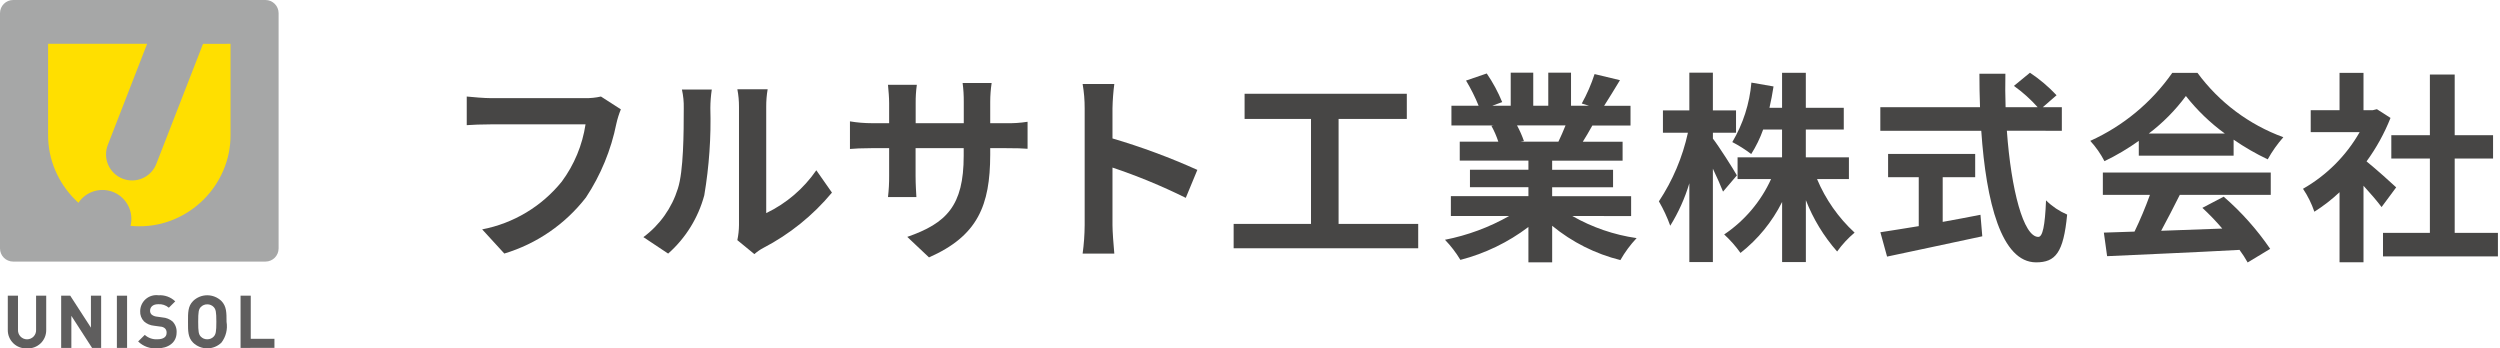
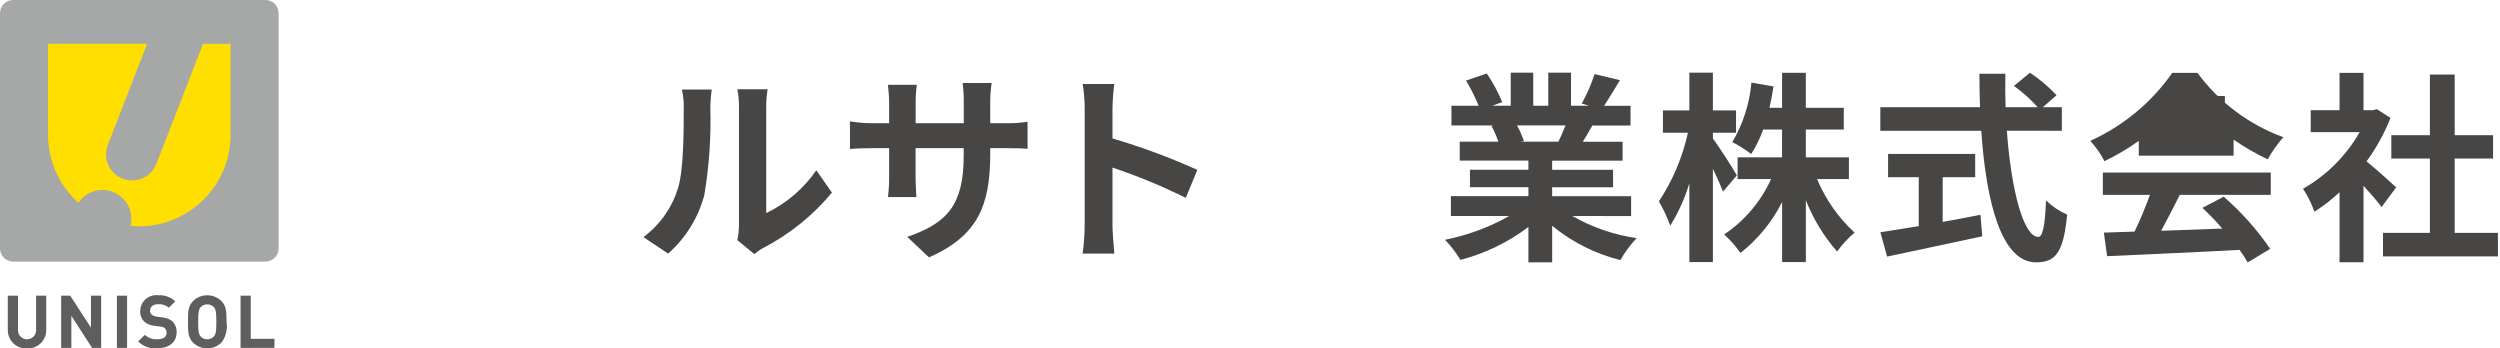
<svg xmlns="http://www.w3.org/2000/svg" width="287" height="40" viewBox="0 0 287 40" fill="none">
-   <path d="M70.76 14.189C70.153 17.216 68.967 20.097 67.265 22.672C64.888 25.74 61.612 27.989 57.895 29.107L55.354 26.332C58.952 25.641 62.189 23.698 64.492 20.848C65.923 18.913 66.86 16.657 67.219 14.276H56.357C55.307 14.276 54.189 14.321 53.582 14.368V11.082C54.283 11.153 55.611 11.268 56.38 11.268H67.148C67.767 11.279 68.385 11.217 68.99 11.082L71.274 12.553C71.057 13.083 70.885 13.63 70.76 14.189Z" fill="#474645" />
  <path d="M77.82 21.649C78.472 19.642 78.496 15.238 78.496 12.42C78.513 11.701 78.442 10.982 78.285 10.28H81.713C81.608 10.982 81.553 11.691 81.548 12.401C81.643 15.757 81.409 19.114 80.85 22.424C80.153 25.012 78.712 27.337 76.704 29.112L73.861 27.222C75.739 25.832 77.126 23.88 77.82 21.649ZM84.836 25.846V12.254C84.839 11.581 84.776 10.909 84.649 10.248H88.126C88.012 10.918 87.957 11.596 87.962 12.276V24.465C90.274 23.355 92.256 21.659 93.713 19.547L95.508 22.111C93.324 24.738 90.637 26.901 87.606 28.474C87.245 28.666 86.909 28.901 86.604 29.173L84.646 27.568C84.766 27.002 84.829 26.425 84.836 25.846Z" fill="#474645" />
  <path d="M106.648 29.549L104.153 27.194C108.651 25.632 110.632 23.628 110.632 17.895V17.008H105.109V20.179C105.109 21.203 105.179 22.16 105.202 22.627H101.94C102.036 21.814 102.081 20.997 102.073 20.179V17.008H100.091C98.926 17.008 98.085 17.055 97.574 17.102V13.932C98.406 14.072 99.248 14.142 100.091 14.142H102.073V11.835C102.073 11.159 102.003 10.435 101.94 9.736H105.253C105.157 10.431 105.112 11.133 105.119 11.835V14.142H110.641V11.694C110.648 10.97 110.603 10.245 110.508 9.527H113.841C113.733 10.245 113.678 10.969 113.677 11.694V14.142H115.403C116.26 14.167 117.118 14.112 117.965 13.979V17.079C117.454 17.032 116.639 17.008 115.403 17.008H113.677V17.778C113.663 23.557 112.264 27.078 106.648 29.549Z" fill="#474645" />
  <path d="M124.52 12.443C124.524 11.506 124.446 10.57 124.286 9.646H127.923C127.802 10.574 127.732 11.508 127.713 12.443V15.893C131.039 16.873 134.294 18.08 137.456 19.504L136.127 22.714C133.404 21.366 130.593 20.204 127.713 19.236V25.847C127.713 26.523 127.83 28.154 127.923 29.111H124.286C124.434 28.029 124.512 26.939 124.52 25.847V12.443Z" fill="#474645" />
-   <path d="M162.81 25.705V28.501H141.622V25.705H150.503V13.654H142.879V10.764H161.502V13.654H153.669V25.705H162.81Z" fill="#474645" />
  <path d="M180.496 24.794C182.777 26.099 185.283 26.962 187.884 27.335C187.164 28.098 186.539 28.945 186.021 29.858C183.15 29.144 180.474 27.798 178.189 25.919V30.114H175.462V26.058C173.134 27.82 170.48 29.104 167.654 29.835C167.152 29.001 166.558 28.226 165.882 27.526C168.467 27.019 170.954 26.099 173.247 24.799H166.56V22.515H175.463V21.489H168.75V19.483H175.463V18.434H167.579V16.266H172.007C171.802 15.637 171.537 15.028 171.215 14.449L171.495 14.402H166.624V12.14H169.747C169.341 11.141 168.857 10.174 168.301 9.25L170.679 8.434C171.384 9.464 171.978 10.565 172.451 11.72L171.309 12.14H173.43V8.342H176.017V12.14H177.742V8.342H180.353V12.14H182.425L181.586 11.885C182.186 10.808 182.678 9.676 183.057 8.504L185.972 9.204C185.318 10.274 184.689 11.324 184.153 12.147H187.183V14.409H182.802C182.429 15.084 182.056 15.714 181.705 16.273H186.274V18.441H178.186V19.49H185.179V21.496H178.186V22.522H187.253V24.806L180.496 24.794ZM174.156 14.399C174.467 14.976 174.732 15.575 174.948 16.193L174.547 16.264H178.906C179.185 15.705 179.465 15.028 179.722 14.399H174.156Z" fill="#474645" />
  <path d="M197.805 21.998C197.548 21.345 197.106 20.342 196.639 19.365V30.086H193.936V21.042C193.423 22.755 192.686 24.394 191.744 25.914C191.396 24.944 190.959 24.007 190.44 23.116C192.028 20.719 193.158 18.048 193.773 15.239H190.905V12.675H193.936V8.34H196.639V12.675H199.296V15.239H196.642V15.914C197.318 16.777 199.02 19.457 199.393 20.134L197.805 21.998ZM208.596 20.554C209.575 22.89 211.045 24.989 212.908 26.706C212.151 27.342 211.477 28.07 210.902 28.874C209.37 27.133 208.156 25.137 207.313 22.977V30.086H204.586V23.187C203.445 25.466 201.814 27.464 199.809 29.037C199.261 28.266 198.634 27.555 197.936 26.916C200.286 25.335 202.15 23.132 203.321 20.554H199.474V18.059H204.579V14.867H202.411C202.061 15.855 201.6 16.801 201.038 17.686C200.357 17.164 199.631 16.704 198.868 16.311C200.104 14.229 200.854 11.895 201.061 9.482L203.602 9.925C203.468 10.763 203.322 11.579 203.135 12.372H204.581V8.36H207.308V12.372H211.665V14.867H207.308V18.059H212.256V20.554H208.596Z" fill="#474645" />
  <path d="M230.388 15.007C230.877 21.813 232.299 27.197 233.999 27.197C234.488 27.197 234.768 25.961 234.884 23.002C235.583 23.693 236.406 24.246 237.309 24.634C236.889 29.038 235.957 30.118 233.743 30.118C229.758 30.118 228.01 23.218 227.449 15.014H215.861V12.309H227.306C227.259 11.051 227.237 9.745 227.237 8.463H230.219C230.196 9.745 230.196 11.051 230.242 12.309H233.925C233.11 11.395 232.195 10.574 231.198 9.862L233.04 8.348C234.154 9.09 235.178 9.958 236.093 10.934L234.508 12.309H236.699V15.014L230.388 15.007ZM223.022 25.473C224.444 25.216 225.935 24.938 227.358 24.657L227.567 27.127C223.744 27.966 219.642 28.804 216.636 29.458L215.867 26.662C217.056 26.474 218.594 26.242 220.272 25.961V20.343H216.753V17.669H226.751V20.343H223.022V25.473Z" fill="#474645" />
-   <path d="M245.533 16.171C244.288 17.059 242.97 17.839 241.593 18.503C241.155 17.657 240.607 16.873 239.962 16.171C243.745 14.46 246.997 11.764 249.378 8.363H252.268C254.756 11.743 258.186 14.313 262.128 15.752C261.44 16.531 260.838 17.383 260.333 18.293C258.97 17.646 257.661 16.89 256.419 16.032V17.873H245.533V16.171ZM241.408 19.808H260.683V22.369H250.241C249.565 23.744 248.795 25.189 248.101 26.494C250.339 26.424 252.739 26.331 255.116 26.239C254.403 25.401 253.64 24.608 252.833 23.861L255.279 22.579C257.308 24.339 259.102 26.352 260.617 28.569L258.03 30.131C257.751 29.628 257.439 29.146 257.094 28.686C251.61 28.988 245.859 29.221 241.896 29.408L241.523 26.704L245.043 26.588C245.705 25.212 246.296 23.805 246.814 22.369H241.407L241.408 19.808ZM255.416 15.333C253.733 14.108 252.227 12.657 250.94 11.021C249.733 12.655 248.296 14.108 246.675 15.333H255.416Z" fill="#474645" />
+   <path d="M245.533 16.171C244.288 17.059 242.97 17.839 241.593 18.503C241.155 17.657 240.607 16.873 239.962 16.171C243.745 14.46 246.997 11.764 249.378 8.363H252.268C254.756 11.743 258.186 14.313 262.128 15.752C261.44 16.531 260.838 17.383 260.333 18.293C258.97 17.646 257.661 16.89 256.419 16.032V17.873H245.533V16.171ZM241.408 19.808H260.683V22.369H250.241C249.565 23.744 248.795 25.189 248.101 26.494C250.339 26.424 252.739 26.331 255.116 26.239C254.403 25.401 253.64 24.608 252.833 23.861L255.279 22.579C257.308 24.339 259.102 26.352 260.617 28.569L258.03 30.131C257.751 29.628 257.439 29.146 257.094 28.686C251.61 28.988 245.859 29.221 241.896 29.408L241.523 26.704L245.043 26.588C245.705 25.212 246.296 23.805 246.814 22.369H241.407L241.408 19.808ZM255.416 15.333C253.733 14.108 252.227 12.657 250.94 11.021H255.416Z" fill="#474645" />
  <path d="M273.405 23.771C272.915 23.117 272.124 22.186 271.33 21.323V30.111H268.579V22.068C267.689 22.904 266.722 23.653 265.69 24.306C265.373 23.375 264.934 22.489 264.385 21.672C267.096 20.126 269.342 17.88 270.888 15.17H265.27V12.653H268.579V8.363H271.33V12.653H272.379L272.869 12.535L274.431 13.538C273.728 15.31 272.803 16.986 271.68 18.527C272.799 19.435 274.594 21.043 275.082 21.509L273.405 23.771ZM286.761 26.731V29.435H273.568V26.731H278.951V18.199H274.523V15.524H278.951V8.555H281.799V15.524H286.203V18.199H281.799V26.731H286.761Z" fill="#474645" />
  <path d="M3.1 39.991C2.814 40.008 2.528 39.965 2.26 39.867C1.991 39.768 1.745 39.615 1.539 39.417C1.332 39.219 1.168 38.98 1.057 38.717C0.946 38.453 0.891 38.169 0.895 37.882V33.943H2.066V37.839C2.056 37.982 2.075 38.125 2.123 38.26C2.17 38.395 2.245 38.518 2.343 38.623C2.44 38.727 2.558 38.811 2.689 38.868C2.82 38.925 2.961 38.955 3.104 38.955C3.247 38.955 3.389 38.925 3.52 38.868C3.651 38.811 3.769 38.727 3.866 38.623C3.963 38.518 4.038 38.395 4.086 38.26C4.133 38.125 4.152 37.982 4.142 37.839V33.943H5.306V37.882C5.309 38.169 5.254 38.453 5.144 38.717C5.033 38.98 4.869 39.219 4.662 39.417C4.455 39.615 4.21 39.768 3.941 39.867C3.672 39.965 3.386 40.008 3.1 39.991Z" fill="#5F5E5E" />
  <path d="M10.569 39.94L8.192 36.258V39.94H7.022V33.945H8.063L10.439 37.614V33.945H11.611V39.94H10.569Z" fill="#5F5E5E" />
  <path d="M13.418 39.94V33.945H14.589V39.94H13.418Z" fill="#5F5E5E" />
  <path d="M18.049 39.991C17.648 40.023 17.246 39.968 16.868 39.832C16.49 39.695 16.146 39.48 15.858 39.2L16.622 38.443C16.817 38.62 17.046 38.756 17.295 38.843C17.543 38.93 17.807 38.966 18.07 38.949C18.755 38.949 19.127 38.682 19.127 38.208C19.133 38.115 19.12 38.022 19.088 37.935C19.056 37.847 19.006 37.767 18.941 37.7C18.794 37.572 18.607 37.5 18.413 37.494L17.685 37.394C17.256 37.357 16.851 37.182 16.53 36.895C16.38 36.739 16.264 36.554 16.189 36.351C16.113 36.149 16.081 35.933 16.093 35.717C16.096 35.455 16.153 35.196 16.262 34.958C16.372 34.72 16.531 34.508 16.728 34.336C16.926 34.164 17.157 34.036 17.408 33.96C17.659 33.884 17.923 33.862 18.183 33.896C18.536 33.872 18.891 33.921 19.224 34.041C19.558 34.162 19.862 34.351 20.118 34.596L19.382 35.325C19.213 35.18 19.017 35.07 18.805 35.001C18.593 34.932 18.37 34.906 18.148 34.924C17.527 34.924 17.228 35.266 17.228 35.679C17.226 35.758 17.241 35.837 17.27 35.911C17.299 35.984 17.343 36.051 17.399 36.107C17.558 36.238 17.751 36.32 17.955 36.343L18.662 36.443C19.084 36.473 19.486 36.635 19.81 36.907C19.972 37.075 20.097 37.275 20.177 37.493C20.257 37.712 20.29 37.945 20.274 38.178C20.273 39.336 19.302 39.991 18.049 39.991Z" fill="#5F5E5E" />
  <path d="M25.416 39.336C24.98 39.757 24.397 39.991 23.791 39.991C23.186 39.991 22.603 39.757 22.167 39.336C21.561 38.729 21.583 37.98 21.583 36.945C21.583 35.909 21.561 35.16 22.167 34.554C22.602 34.133 23.185 33.897 23.791 33.897C24.398 33.897 24.98 34.133 25.416 34.554C26.014 35.16 26.007 35.911 26.007 36.945C26.078 37.362 26.063 37.791 25.961 38.202C25.86 38.614 25.674 39 25.416 39.336ZM24.544 35.261C24.449 35.156 24.334 35.074 24.204 35.018C24.075 34.962 23.936 34.935 23.795 34.938C23.653 34.935 23.512 34.962 23.382 35.018C23.252 35.074 23.135 35.156 23.039 35.261C22.81 35.517 22.753 35.789 22.753 36.945C22.753 38.1 22.81 38.372 23.039 38.629C23.135 38.733 23.252 38.815 23.382 38.871C23.513 38.926 23.653 38.953 23.795 38.95C23.935 38.953 24.075 38.926 24.204 38.871C24.334 38.815 24.449 38.733 24.544 38.629C24.773 38.372 24.837 38.093 24.837 36.945C24.837 35.796 24.773 35.517 24.544 35.261Z" fill="#5F5E5E" />
  <path d="M27.616 39.94V33.945H28.787V38.894H31.506V39.936L27.616 39.94Z" fill="#5F5E5E" />
  <path d="M30.473 0H1.511C0.677 0 0 0.677 0 1.511V28.519C0 29.354 0.677 30.03 1.511 30.03H30.473C31.308 30.03 31.984 29.354 31.984 28.519V1.511C31.984 0.677 31.308 0 30.473 0Z" fill="#A6A7A7" />
  <path d="M23.307 5.038L17.969 18.756C17.832 19.13 17.622 19.472 17.351 19.763C17.08 20.054 16.754 20.288 16.392 20.451C16.029 20.615 15.638 20.704 15.241 20.715C14.843 20.726 14.448 20.657 14.077 20.513C13.707 20.369 13.369 20.152 13.083 19.876C12.797 19.599 12.569 19.269 12.413 18.904C12.256 18.538 12.174 18.145 12.171 17.748C12.168 17.35 12.244 16.956 12.396 16.588L16.889 5.031H5.521V15.435C5.508 16.854 5.79 18.259 6.348 19.563C6.88 20.807 7.645 21.939 8.601 22.896C8.735 23.03 8.869 23.163 9.002 23.281C9.437 22.631 10.086 22.155 10.837 21.938C11.588 21.72 12.391 21.774 13.106 22.09C13.82 22.406 14.401 22.965 14.744 23.667C15.088 24.369 15.172 25.169 14.984 25.928C15.314 25.959 15.65 25.975 15.991 25.975C17.388 25.983 18.772 25.702 20.055 25.149C22.567 24.076 24.567 22.075 25.64 19.563C26.198 18.259 26.479 16.854 26.466 15.435V5.031L23.307 5.038Z" fill="#FFDF00" />
</svg>